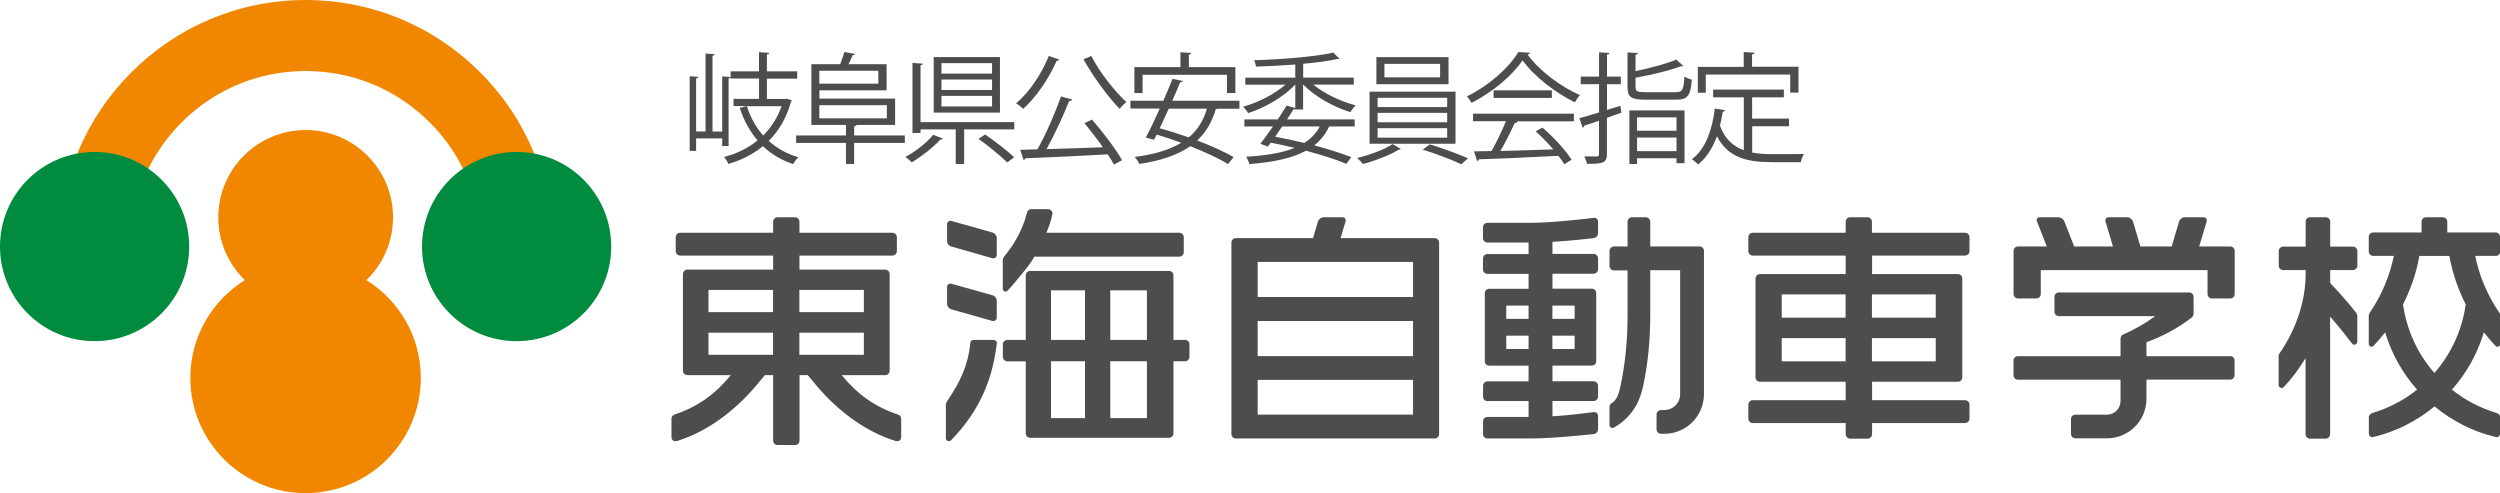
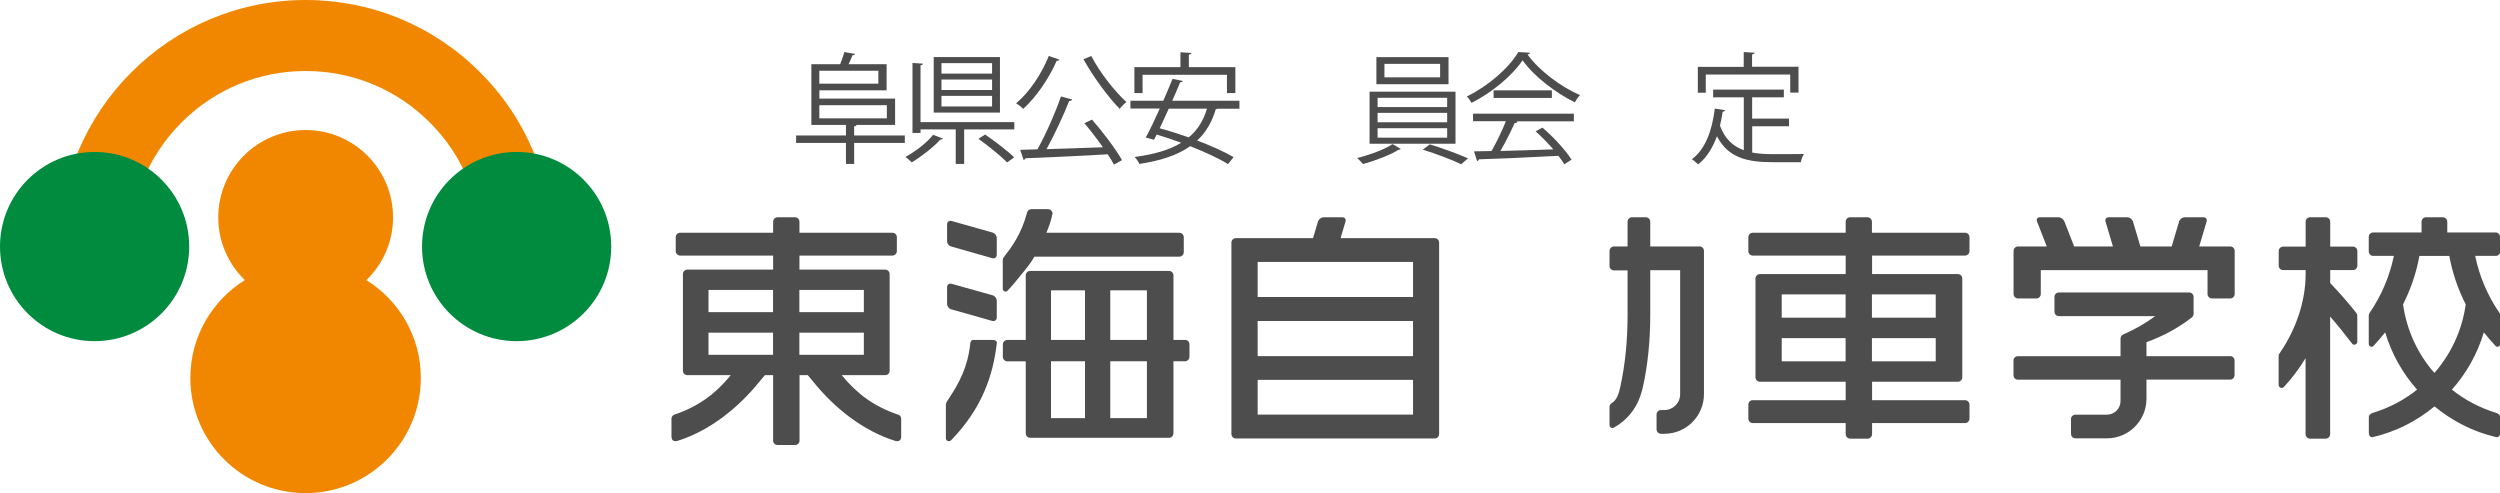
<svg xmlns="http://www.w3.org/2000/svg" id="_レイヤー_2" data-name="レイヤー 2" viewBox="0 0 329.54 65">
  <defs>
    <style>
      .cls-1 {
        fill: #f18700;
      }

      .cls-2 {
        fill: #4d4d4d;
      }

      .cls-3 {
        fill: #008b3f;
      }
    </style>
  </defs>
  <g id="_画像" data-name="画像">
    <g>
      <g>
-         <path class="cls-2" d="M104.39,13.25c-.02.1-.08.14-.13.17-.59,2.14-1.62,3.85-2.93,5.15,1.08.98,2.38,1.71,3.91,2.16-.24.2-.54.62-.7.9-1.55-.52-2.88-1.32-3.98-2.36-1.33,1.09-2.88,1.85-4.55,2.34-.11-.27-.36-.7-.57-.92,1.6-.41,3.12-1.12,4.42-2.19-1.01-1.17-1.81-2.61-2.35-4.28l.92-.24h-1.74v-.95h3.36v-2.68h-3.74v-.18c-.03.08-.11.13-.27.16v8.92h-.84v-1.01h-3.44v1.65h-.85v-9.84l1.15.08c-.01.11-.09.17-.3.21v6.99h1.24V7.06l1.2.08c-.02.11-.08.19-.28.21v9.99h1.28v-7.27l1.11.08v-.75h3.74v-2.52l1.36.09c-.02.11-.11.19-.32.21v2.22h3.99v.97h-3.99v2.68h2.44l.19-.05.65.25ZM98.45,14c.47,1.47,1.2,2.79,2.15,3.86,1.04-1.04,1.89-2.33,2.42-3.86h-4.58Z" />
        <path class="cls-2" d="M119.27,17.86v.98h-6.68v2.77h-1.08v-2.77h-6.57v-.98h6.57v-1.39h-4.56v-8.01h3.8c.21-.51.43-1.16.55-1.6l1.41.25c-.03.11-.14.17-.33.17-.12.33-.33.78-.52,1.18h5.01v3.45h-8.86v1.09h9.98v3.47h-5.08c-.03.11-.13.16-.32.19v1.2h6.68ZM115.78,9.32h-7.78v1.71h7.78v-1.71ZM108,13.87v1.73h8.9v-1.73h-8.9Z" />
        <path class="cls-2" d="M124.29,18.26c-.06.11-.19.14-.33.13-.86.97-2.46,2.22-3.77,3.01-.22-.22-.6-.54-.84-.71,1.33-.73,2.87-1.9,3.64-2.92l1.3.49ZM121.34,16.1h12.36v.96h-6.61v4.55h-1.11v-4.55h-4.64v.46h-1.06v-9.22l1.38.09c-.02.11-.1.19-.32.21v7.49ZM131.81,7.52v7.32h-8.73v-7.32h8.73ZM130.77,9.7v-1.38h-6.67v1.38h6.67ZM130.77,11.86v-1.38h-6.67v1.38h6.67ZM130.77,14.03v-1.39h-6.67v1.39h6.67ZM132.76,21.41c-.81-.82-2.47-2.17-3.78-3.11l.87-.57c1.3.89,2.98,2.17,3.83,3.01l-.92.67Z" />
        <path class="cls-2" d="M139.65,7.85c-.05.11-.17.16-.36.16-1.05,2.39-2.71,4.8-4.41,6.34-.22-.22-.65-.57-.94-.73,1.7-1.41,3.33-3.82,4.31-6.24l1.4.48ZM141.33,13.11c-.05.13-.19.21-.4.21-.74,1.88-1.92,4.42-2.98,6.34,2.23-.06,4.88-.16,7.43-.25-.76-1.08-1.65-2.23-2.44-3.17l1-.48c1.47,1.68,3.15,3.91,3.96,5.35l-1.06.59c-.21-.4-.49-.86-.83-1.36-3.97.24-8.21.41-10.84.52-.03.12-.14.21-.25.22l-.44-1.33,2.27-.07c1.11-1.96,2.38-4.86,3.1-6.97l1.47.4ZM143.85,7.38c1.09,2.14,3.13,4.72,4.63,6.07-.29.22-.68.62-.89.9-1.49-1.52-3.53-4.28-4.77-6.54l1.03-.43Z" />
        <path class="cls-2" d="M163.38,14.33h-2.88c-.06.03-.14.05-.24.06-.51,1.74-1.33,3.09-2.45,4.13,1.88.71,3.61,1.5,4.8,2.19l-.74.92c-1.19-.74-3-1.58-4.98-2.36-1.69,1.2-3.94,1.92-6.7,2.34-.11-.25-.39-.68-.62-.92,2.49-.33,4.55-.9,6.13-1.87-1.08-.4-2.19-.78-3.23-1.08-.12.24-.24.47-.35.68l-1.09-.29c.55-1,1.2-2.39,1.85-3.82h-3.87v-1.03h4.33c.44-1.01.87-2.01,1.22-2.88l1.36.27c-.05.13-.14.17-.35.17-.3.73-.66,1.57-1.05,2.44h8.86v1.03ZM150.61,9.86v2.41h-1.08v-3.42h6.07v-1.96l1.43.09c-.02.11-.09.19-.32.22v1.65h6.13v3.42h-1.11v-2.41h-11.12ZM154.06,14.33c-.4.89-.81,1.77-1.19,2.58,1.2.32,2.52.75,3.82,1.2,1.13-.93,1.93-2.17,2.41-3.79h-5.04Z" />
-         <path class="cls-2" d="M171.79,14.44h-1.04v-.05c-.06.03-.13.03-.24.02-.26.41-.56.85-.86,1.33h8.92v.93h-3.37c-.46,1-1.11,1.82-1.96,2.49,1.9.51,3.6,1.05,4.88,1.55l-.65.89c-1.38-.59-3.23-1.17-5.31-1.73-1.79.97-4.23,1.5-7.48,1.76-.06-.32-.25-.71-.43-.97,2.69-.16,4.8-.51,6.4-1.17-1.01-.24-2.08-.48-3.15-.68l-.38.51-.98-.37c.47-.62,1.06-1.42,1.66-2.28h-3.77v-.93h4.4c.43-.64.82-1.27,1.17-1.82l1.14.32v-3.09c-1.52,1.63-4.02,3.06-6.21,3.76-.14-.25-.44-.63-.67-.84,1.95-.55,4.14-1.65,5.58-2.91h-5.29v-.92h6.59v-1.73c-1.73.13-3.53.22-5.18.27-.02-.24-.14-.6-.24-.84,3.63-.11,8.1-.46,10.42-1.01l.84.82s-.09.05-.16.05c-.05,0-.09,0-.14-.02-1.17.26-2.76.48-4.5.63v1.82h6.67v.92h-5.34c1.46,1.2,3.63,2.23,5.59,2.74-.24.22-.54.62-.7.89-2.2-.67-4.69-2.05-6.21-3.63h-.02v3.3ZM168.08,18.02c1.3.24,2.6.52,3.85.82.89-.57,1.57-1.28,2.04-2.17h-4.96l-.93,1.35Z" />
        <path class="cls-2" d="M184.65,19.64c-.06.06-.18.1-.32.11-1.03.66-3.06,1.44-4.67,1.87-.18-.22-.52-.59-.77-.79,1.65-.4,3.69-1.16,4.67-1.84l1.09.65ZM180.53,12.08h11.33v6.87h-11.33v-6.87ZM181.43,7.53h9.51v3.57h-9.51v-3.57ZM181.59,12.89v1.22h9.17v-1.22h-9.17ZM181.59,14.88v1.24h9.17v-1.24h-9.17ZM181.59,16.9v1.25h9.17v-1.25h-9.17ZM182.49,8.42v1.77h7.34v-1.77h-7.34ZM192.61,21.65c-1.19-.57-3.36-1.41-5.07-1.92l.93-.7c1.65.49,3.8,1.3,5.04,1.84l-.9.78Z" />
        <path class="cls-2" d="M201.69,6.95c-.05.13-.17.2-.33.24,1.55,2.15,4.42,4.27,6.91,5.35-.25.25-.51.63-.68.95-2.52-1.24-5.37-3.4-6.89-5.54-1.32,1.97-3.96,4.22-6.73,5.61-.12-.22-.39-.63-.61-.85,2.78-1.35,5.53-3.73,6.78-5.85l1.57.09ZM194.17,15.99v-1.01h13.29v1.01h-7.62l.19.06c-.05.11-.17.16-.38.18-.48,1.08-1.19,2.5-1.87,3.67,2.11-.05,4.56-.13,6.97-.21-.71-.82-1.54-1.68-2.33-2.38l.9-.49c1.49,1.28,3.09,3.02,3.83,4.23l-.95.6c-.21-.33-.46-.71-.78-1.11-3.85.21-7.94.38-10.47.46-.03.14-.13.21-.25.22l-.4-1.27c.66,0,1.44-.02,2.31-.04.65-1.14,1.4-2.7,1.89-3.93h-4.34ZM196.88,11.91h7.68v1h-7.68v-1Z" />
-         <path class="cls-2" d="M213.59,13.93l.14.92-1.91.68v4.78c0,1.14-.52,1.32-2.63,1.28-.04-.25-.21-.7-.35-.98.74.02,1.43.02,1.63.02.21-.02.3-.08.3-.3v-4.42c-.74.25-1.42.49-1.96.67,0,.13-.08.22-.19.25l-.44-1.25c.71-.19,1.62-.46,2.6-.76v-3.72h-2.41v-1h2.41v-3.2l1.36.08c-.01.13-.09.19-.31.22v2.9h1.82v1h-1.82v3.39l1.77-.55ZM215.59,11.48c0,.56.19.67,1.3.67h3.95c.93,0,1.09-.28,1.19-2.06.24.17.68.35.98.4-.16,2.12-.52,2.65-2.11,2.65h-4.04c-1.82,0-2.33-.33-2.33-1.65v-4.58l1.38.08c-.01.11-.11.19-.32.22v2.16c1.98-.4,4.13-.98,5.37-1.52l.92.84c-.05.04-.11.06-.19.06-.03,0-.08,0-.13-.02-1.43.57-3.83,1.12-5.97,1.52v1.23ZM214.78,21.62v-7.07h7.27v6.96h-1.06v-.65h-5.2v.76h-1.01ZM220.99,15.47h-5.2v1.76h5.2v-1.76ZM215.79,19.92h5.2v-1.79h-5.2v1.79Z" />
        <path class="cls-2" d="M230.97,16.66v3.45c.84.16,1.76.21,2.75.21.56,0,3.34,0,4.07-.02-.18.27-.36.76-.41,1.08h-3.71c-3.41,0-5.88-.59-7.35-3.42-.57,1.55-1.38,2.85-2.49,3.72-.17-.21-.55-.52-.81-.7,1.74-1.28,2.66-3.71,3.02-6.67l1.36.22c-.03.11-.12.19-.32.19-.1.63-.22,1.25-.36,1.85.66,1.77,1.74,2.72,3.14,3.23v-6.97h-4.04v-1.02h9.32v1.02h-4.18v2.8h4.86v1.01h-4.86ZM224.85,9.83v2.39h-1.05v-3.41h6.05v-1.95l1.44.09c-.02.11-.11.19-.34.22v1.63h6.12v3.41h-1.09v-2.39h-11.14Z" />
      </g>
      <g>
        <path class="cls-1" d="M23.93,16.14c4.37-4.37,10.18-6.78,16.36-6.78s11.99,2.4,16.36,6.78c4.37,4.37,6.78,10.18,6.78,16.36h9.37c0-8.68-3.38-16.84-9.52-22.98C57.13,3.38,48.97,0,40.29,0,22.36,0,7.79,14.58,7.79,32.5h9.37c0-6.18,2.41-11.99,6.77-16.36Z" />
        <path class="cls-1" d="M48.3,36.92c2.16-2.09,3.51-5.02,3.51-8.26,0-6.36-5.16-11.52-11.52-11.52s-11.52,5.16-11.52,11.52c0,3.24,1.35,6.17,3.5,8.26-4.3,2.68-7.18,7.44-7.18,12.89,0,8.39,6.8,15.19,15.19,15.19s15.19-6.8,15.19-15.19c0-5.45-2.87-10.21-7.18-12.89Z" />
        <path class="cls-3" d="M80.57,32.5c0,6.89-5.58,12.47-12.47,12.47s-12.47-5.58-12.47-12.47,5.58-12.47,12.47-12.47,12.47,5.58,12.47,12.47Z" />
        <path class="cls-3" d="M24.94,32.5c0,6.89-5.58,12.47-12.47,12.47S0,39.39,0,32.5s5.58-12.47,12.47-12.47,12.47,5.58,12.47,12.47Z" />
      </g>
      <g>
        <path class="cls-2" d="M259,30.68h-12.25v-1.45c0-.32-.26-.59-.58-.59h-2.3c-.32,0-.58.26-.58.59v1.45h-12.25c-.32,0-.58.26-.58.58v1.85c0,.31.26.58.58.58h12.25v2.44h-11.3c-.32,0-.59.26-.59.58v13.02c0,.33.26.59.59.59h11.3v2.43h-12.25c-.32,0-.58.26-.58.59v1.84c0,.33.26.59.58.59h12.25v1.46c0,.32.27.59.59.59h2.31c.32,0,.58-.27.58-.59v-1.46h12.25c.32,0,.59-.26.59-.59v-1.84c0-.32-.26-.59-.59-.59h-12.25v-2.43h11.31c.32,0,.58-.26.58-.59v-13.02c0-.32-.26-.58-.58-.58h-11.31v-2.44h12.25c.32,0,.59-.26.59-.58v-1.85c0-.32-.26-.58-.59-.58ZM243.28,47.63h-8.42v-3.06h8.42v3.06ZM243.28,41.87h-8.42v-3.06h8.42v3.06ZM255.16,47.63h-8.41v-3.06h8.41v3.06ZM255.16,38.81v3.06h-8.41v-3.06h8.41Z" />
        <path class="cls-2" d="M189.13,31.39h-12.42l.65-2.19c.09-.31-.1-.56-.42-.56h-2.46c-.32,0-.66.25-.75.56l-.65,2.19h-10.18c-.32,0-.58.27-.58.58v25.24c0,.32.26.59.58.59h26.22c.32,0,.58-.27.58-.59v-25.24c0-.31-.26-.58-.58-.58ZM186.26,54.65h-20.48v-4.58h20.48v4.58ZM186.26,46.94h-20.48v-4.63h20.48v4.63ZM186.26,39.15h-20.48v-4.62h20.48v4.62Z" />
        <path class="cls-2" d="M293.97,46.95h-11.03v-1.85c2.16-.77,4.15-1.85,5.93-3.22.15-.11.28-.29.28-.5v-2.25c0-.32-.26-.58-.58-.58h-17.18c-.32,0-.58.26-.58.58v1.95c0,.33.26.59.58.59h12.7c-1.3.96-2.72,1.77-4.22,2.42-.2.09-.35.29-.35.54v2.32h-13.53c-.32,0-.58.26-.58.57v1.94c0,.32.26.59.58.59h13.53v2.81c0,1-.81,1.8-1.8,1.8h-4.15c-.32,0-.58.26-.58.57v1.96c0,.32.26.59.58.59h4.15c2.89,0,5.22-2.34,5.22-5.23v-2.51h11.03c.32,0,.58-.27.58-.59v-1.94c0-.32-.26-.57-.58-.57Z" />
        <path class="cls-2" d="M293.97,32.49h-4.08l.98-3.29c.09-.31-.1-.56-.42-.56h-2.46c-.32,0-.66.25-.75.56l-.98,3.29h-4.12l-.98-3.29c-.09-.31-.43-.56-.74-.56h-2.46c-.32,0-.51.25-.42.56l.98,3.29h-5.11l-1.29-3.3c-.12-.3-.47-.55-.79-.55h-2.45c-.32,0-.49.25-.37.55l1.29,3.3h-3.8c-.32,0-.58.26-.58.59v5.67c0,.32.26.59.58.59h2.43c.32,0,.58-.26.58-.59v-3.14h21.98v3.14c0,.32.26.59.58.59h2.42c.32,0,.58-.26.58-.59v-5.67c0-.33-.26-.59-.58-.59Z" />
-         <path class="cls-2" d="M210.06,28.72s-5.25.65-8.26.65h-5.74c-.32,0-.58.26-.58.58v1.44c0,.32.26.58.58.58h5.43v1.52h-5.43c-.32,0-.58.27-.58.59v1.44c0,.32.26.58.58.58h5.43v1.97h-5.19c-.32,0-.58.26-.58.58v8.99c0,.32.26.56.58.56h5.19v2.07h-5.42c-.32,0-.58.26-.58.59v1.44c0,.31.26.57.58.57h5.42v2.09h-5.42c-.32,0-.58.26-.58.58v1.67c0,.32.26.59.58.59h5.74c3,0,8.26-.58,8.26-.58.32-.03.58-.32.58-.65v-1.74c0-.33-.26-.55-.58-.51,0,0-3.4.46-5.43.55v-2.01h5.42c.32,0,.59-.26.59-.57v-1.44c0-.33-.26-.59-.59-.59h-5.42v-2.07h5.19c.32,0,.58-.24.58-.56v-8.99c0-.32-.26-.59-.58-.59h-5.19v-1.97h5.42c.32,0,.59-.27.59-.58v-1.44c0-.32-.26-.59-.59-.59h-5.42v-1.59c2.03-.09,5.43-.49,5.43-.49.32-.04.58-.33.58-.65v-1.51c0-.32-.26-.56-.58-.52ZM201.49,46h-2.94v-1.75h2.94v1.75ZM201.49,42.03h-2.94v-1.75h2.94v1.75ZM207.56,46h-2.93v-1.75h2.93v1.75ZM207.56,40.28v1.75h-2.93v-1.75h2.93Z" />
        <path class="cls-2" d="M224.03,32.49h-6.5v-3.26c0-.32-.26-.59-.59-.59h-1.82c-.32,0-.58.26-.58.59v3.26h-1.8c-.31,0-.58.26-.58.59v1.98c0,.33.26.58.58.58h1.8v5.92c0,3.27-.3,6.46-.98,9.54-.17.78-.44,1.64-1.1,2.03-.18.1-.3.29-.3.5v2.4c0,.23.18.39.39.39.05,0,.12-.01.16-.04,1.64-.89,2.9-2.38,3.51-4.17.1-.29.19-.6.27-.91.02-.07.04-.15.06-.22.68-3.08.98-6.27.98-9.54v-5.92h3.94v16.34c0,1.16-.93,2.09-2.08,2.09h-.44c-.32,0-.59.26-.59.59v1.95c0,.33.27.59.59.59h.44c2.89,0,5.22-2.34,5.22-5.23v-18.88c0-.33-.26-.59-.59-.59Z" />
        <path class="cls-2" d="M310.16,32.51h-3v-3.28c0-.32-.26-.59-.58-.59h-2.08c-.33,0-.58.26-.58.59v3.28h-2.96c-.32,0-.59.26-.59.59v1.92c0,.33.26.58.59.58h2.96v.51c0,3.57-1.25,7.25-3.35,10.34-.09.13-.21.27-.21.45v3.85c0,.21.18.39.4.39.1,0,.2-.03.26-.1,1.1-1.17,2.06-2.46,2.89-3.83v10.02c0,.32.26.59.58.59h2.08c.32,0,.58-.27.58-.59v-15.5c1,1.15,1.96,2.34,2.89,3.56.07.1.18.15.3.15.21,0,.39-.18.39-.39v-3.44c0-.21-.17-.41-.28-.55-1.05-1.31-2.15-2.55-3.29-3.75v-1.71h3c.31,0,.58-.26.58-.58v-1.92c0-.33-.27-.59-.58-.59Z" />
        <path class="cls-2" d="M329.54,33.15v-1.93c0-.32-.26-.58-.58-.58h-6.37v-1.41c0-.32-.26-.59-.58-.59h-2.24c-.31,0-.57.26-.57.59v1.41h-6.38c-.32,0-.58.26-.58.58v1.93c0,.31.26.58.58.58h2.73c-.57,2.74-1.66,5.27-3.19,7.5-.06.1-.12.22-.12.34v3.78c0,.19.17.36.36.36.09,0,.17-.02.23-.08.52-.55,1.12-1.24,1.57-1.82.85,2.83,2.3,5.4,4.21,7.55-1.69,1.35-3.65,2.4-5.78,3.04-.3.09-.58.28-.58.6v2.14c0,.25.19.49.44.49.06,0,.11-.01.16-.03,3.01-.71,5.74-2.12,8.06-4.03,2.31,1.91,5.04,3.32,8.04,4.03.05.01.1.03.16.03.27,0,.45-.23.45-.49v-2.14c0-.32-.27-.51-.59-.6-2.12-.65-4.08-1.69-5.77-3.04,1.91-2.15,3.36-4.72,4.21-7.55.46.59,1.06,1.28,1.57,1.82.06.06.14.08.24.08.19,0,.35-.17.35-.36v-3.78c0-.12-.05-.24-.11-.34-1.53-2.23-2.63-4.76-3.19-7.5h2.72c.33,0,.58-.27.58-.58ZM320.89,49.16c-2.18-2.49-3.65-5.61-4.13-9.04,1.01-1.99,1.75-4.12,2.15-6.38h3.95c.41,2.26,1.15,4.4,2.16,6.38-.48,3.44-1.95,6.56-4.13,9.04Z" />
        <path class="cls-2" d="M118.34,54.64h0c-3.08-1.04-5.35-2.7-7.39-5.19h5.74c.32,0,.58-.26.58-.58v-12.74c0-.33-.27-.59-.58-.59h-11.31v-1.85h12.25c.32,0,.59-.26.59-.58v-1.85c0-.32-.26-.58-.59-.58h-12.25v-1.45c0-.32-.26-.59-.58-.59h-2.31c-.32,0-.58.26-.58.59v1.45h0s-12.26,0-12.26,0c-.32,0-.58.26-.58.58v1.85c0,.31.26.58.58.58h12.26v1.85h-11.31c-.32,0-.58.26-.58.59v12.74c0,.33.26.58.58.58h5.73c-2.04,2.49-4.31,4.15-7.4,5.19h0c-.24.07-.42.29-.42.55h0v2.37h0c0,.33.16.69.74.57,4.27-1.31,8.12-4.4,10.92-7.9.23-.28.45-.54.66-.78h1.08v8.64c0,.32.27.57.59.57h2.3c.32,0,.59-.25.59-.57v-8.64s0,0,0,0h1.08c.21.24.43.49.66.78,2.79,3.5,6.64,6.59,10.92,7.9.57.12.74-.23.74-.56h0v-2.37h0c0-.27-.18-.49-.42-.56ZM105.37,38.22h8.5v2.92h-8.5v-2.92ZM105.37,43.85h8.5v2.92h-8.5v-2.92ZM93.39,38.22h8.51v2.92h-8.51v-2.92ZM93.39,43.85h8.51v2.92h-8.51v-2.92Z" />
        <path class="cls-2" d="M130.99,44.81h-2.71c-.21,0-.35.17-.37.38-.33,3.14-1.4,5.23-3.04,7.65-.09.13-.19.35-.19.52v4.42c0,.21.17.38.39.38.1,0,.24-.06.3-.13,4.12-4.23,5.55-8.62,6.03-12.83.03-.21-.19-.38-.41-.38Z" />
        <path class="cls-2" d="M132.55,38.44c.08,0,.17-.03.22-.08.59-.61,1.31-1.48,1.8-2.1.85-1.04,1.23-1.47,1.78-2.43h19.1c.32,0,.59-.26.59-.58v-1.99c0-.32-.26-.58-.59-.58h-17.52c.33-.77.61-1.57.81-2.52h0c0-.32-.26-.59-.59-.59h-2.2c-.27,0-.5.18-.56.43-.75,2.87-2.06,4.6-3.09,5.92h0c-.06.09-.12.2-.12.32v3.82c0,.2.17.38.36.38Z" />
        <path class="cls-2" d="M130.82,30.65l-5.41-1.53c-.31-.07-.57.13-.57.45v2.21c0,.33.25.65.57.72l5.41,1.54c.31.07.57-.13.57-.46v-2.21c0-.32-.26-.64-.57-.72Z" />
        <path class="cls-2" d="M130.82,38.92l-5.41-1.52c-.31-.07-.57.12-.57.44v2.22c0,.32.25.64.57.72l5.41,1.53c.31.07.57-.14.57-.46v-2.21c0-.32-.26-.65-.57-.72Z" />
        <path class="cls-2" d="M156.21,44.81h-1.53v-8.51c0-.33-.26-.59-.58-.59h-18.31c-.32,0-.58.26-.58.59v8.51h-2.43c-.32,0-.59.26-.59.59v1.64c0,.32.27.59.59.59h2.43v9.48h0c0,.33.26.6.58.6h18.31c.32,0,.58-.27.58-.59v-.84h0v-8.66h1.53c.32,0,.58-.27.58-.59v-1.64c0-.33-.26-.59-.58-.59ZM151.18,38.27v6.54h-4.83v-6.54h4.83ZM138.54,38.27h4.48v6.54h-4.48v-6.54ZM138.54,47.62h4.48v7.5h-4.48v-7.5ZM151.18,55.12h-4.83v-7.5h4.83v7.5Z" />
      </g>
    </g>
  </g>
</svg>